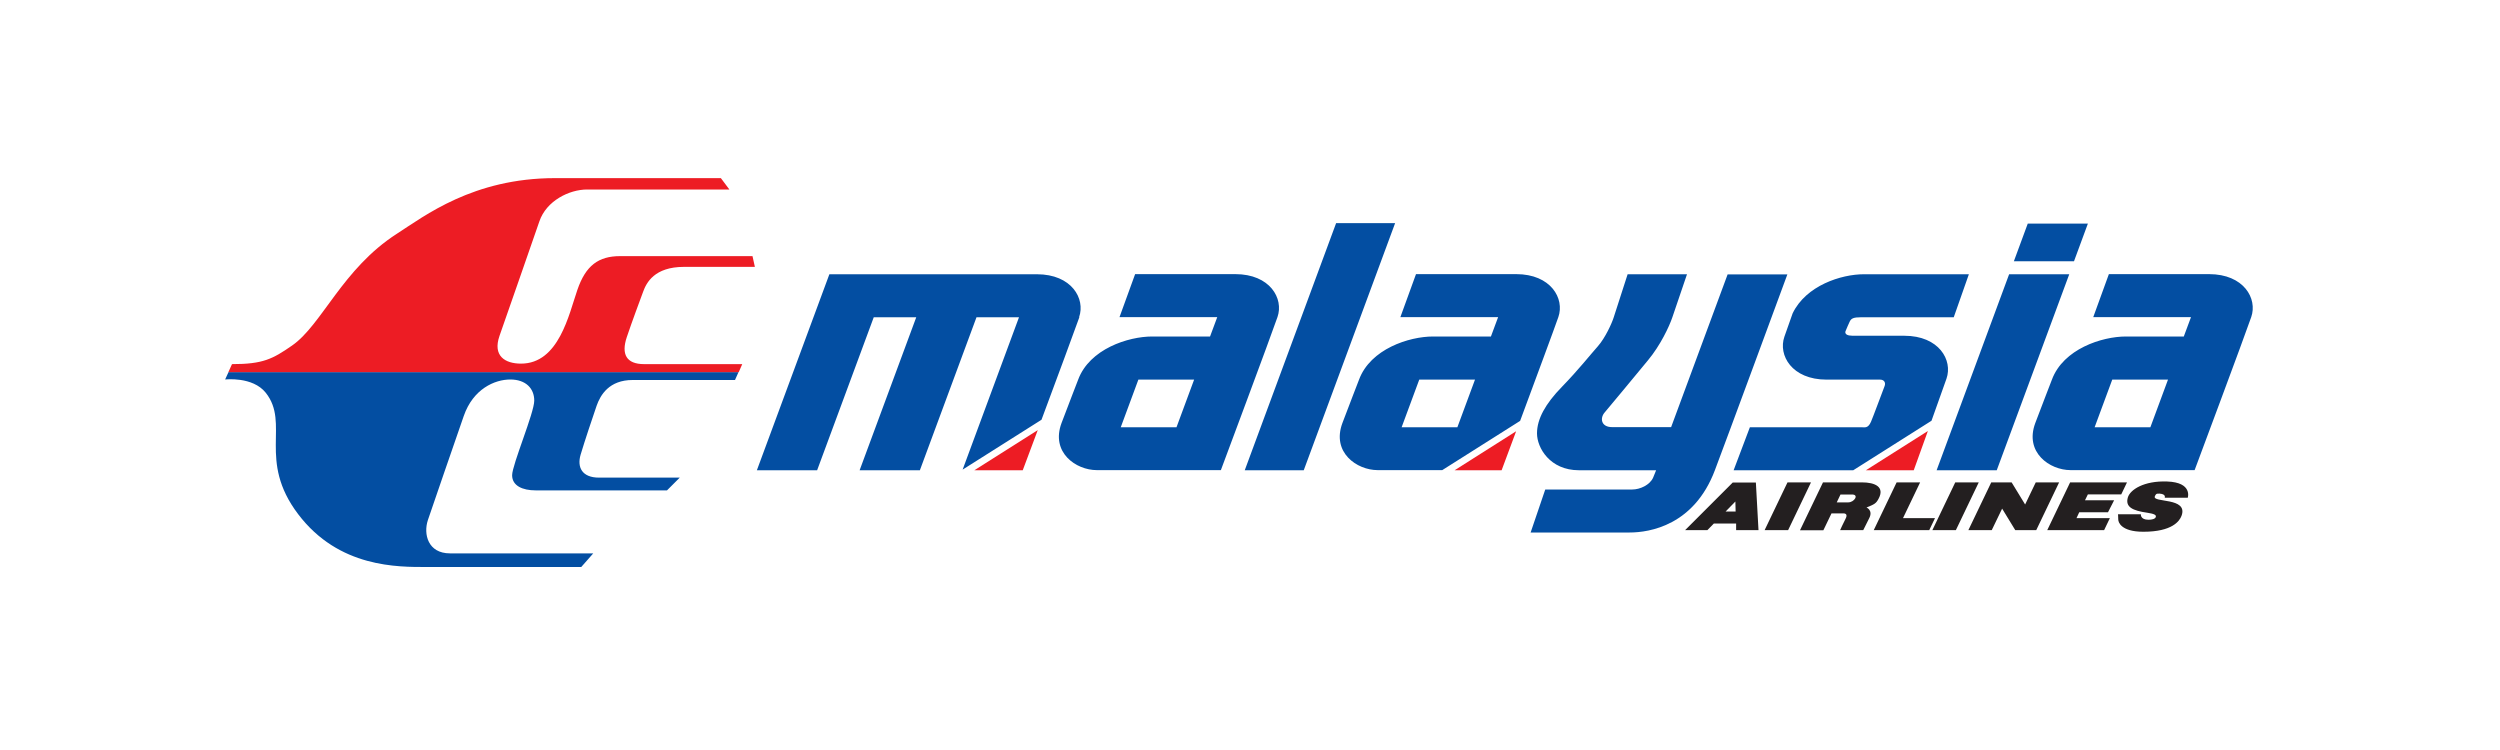
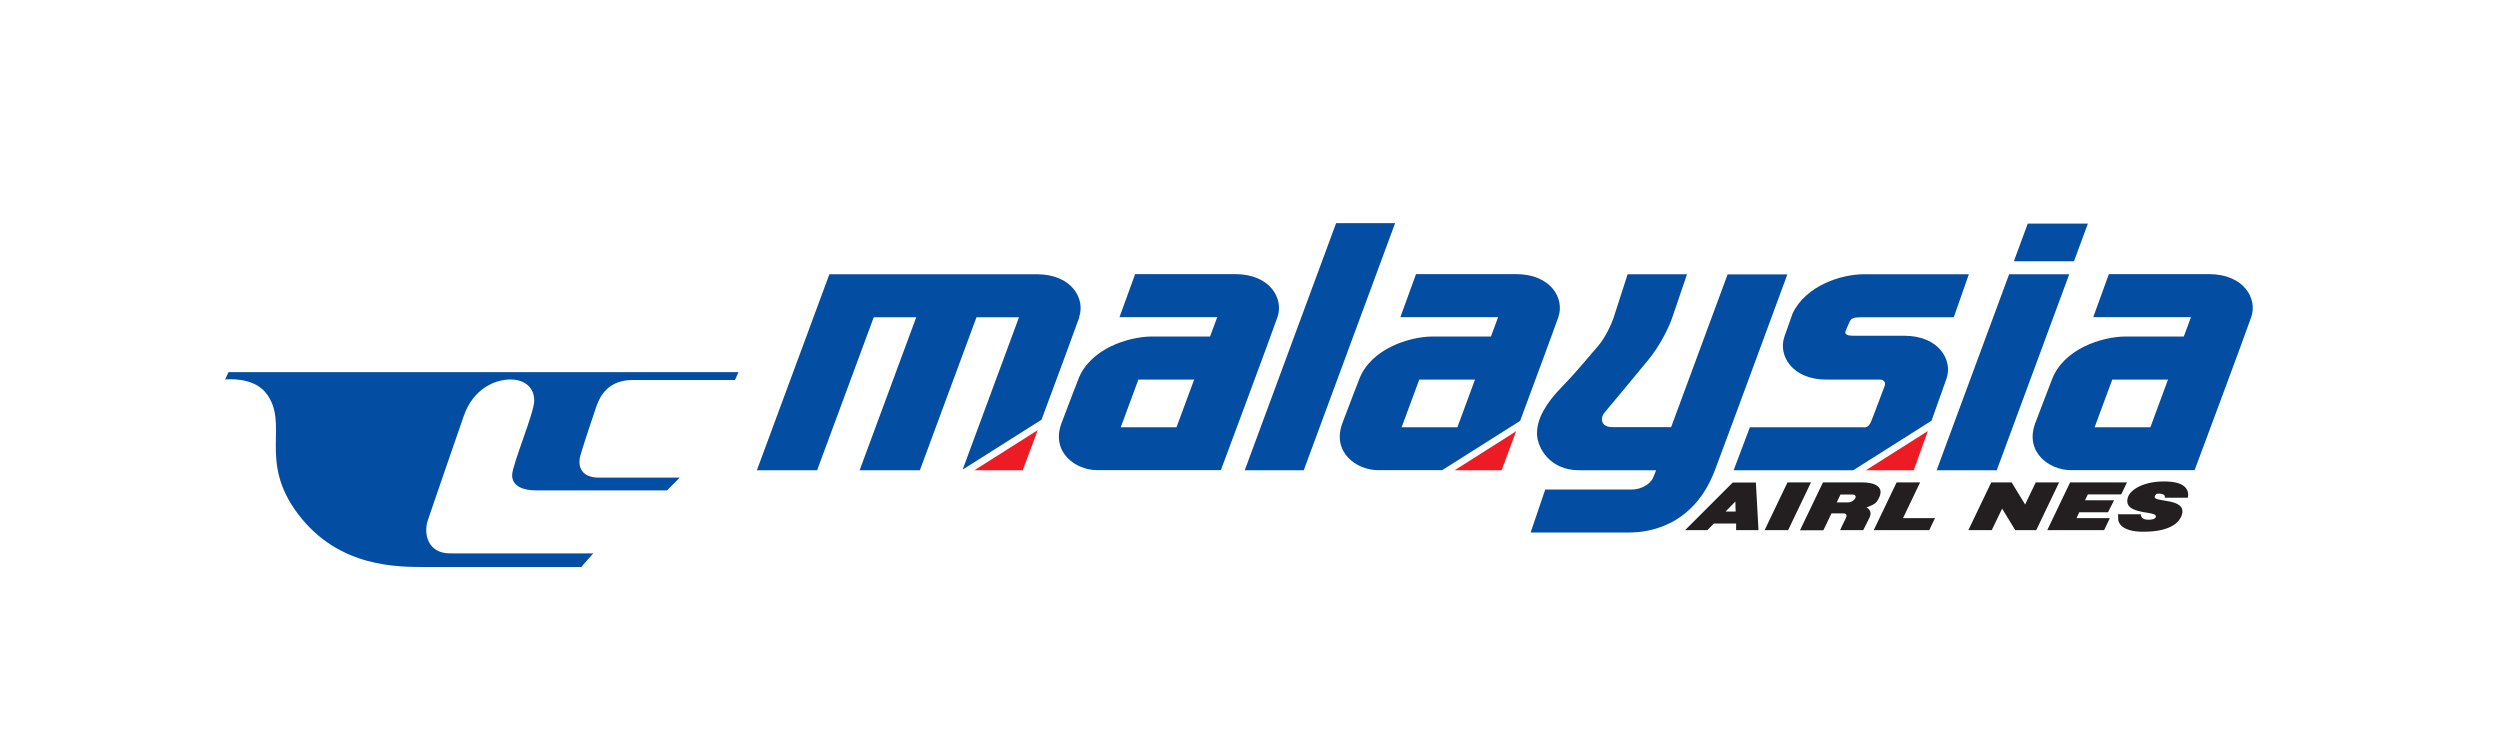
<svg xmlns="http://www.w3.org/2000/svg" id="Layer_1" viewBox="0 0 200 60">
  <defs>
    <style>.cls-1,.cls-2{fill:#231f20;}.cls-3{fill:#ed1c24;}.cls-4,.cls-2{fill-rule:evenodd;}.cls-4,.cls-5{fill:#034ea2;}</style>
  </defs>
  <path class="cls-4" d="M59.08,29.77l-.28.63h-8.19c-1.88,0-2.58,1.2-2.88,2.06-.3.86-.98,2.9-1.28,3.91-.3,1.01.11,1.84,1.47,1.84h6.46l-1.02,1.02h-10.51c-1.05,0-1.88-.37-1.88-1.21s1.77-4.99,1.77-5.97-.68-1.69-1.92-1.69-2.97.75-3.72,2.92c-.75,2.17-2.5,7.22-2.87,8.33s0,2.66,1.77,2.66h11.46l-.96,1.09h-12.35c-2.3,0-7.04.08-10.3-4.23-3.27-4.31-.63-7.24-2.59-9.71-1.05-1.32-3.25-1.06-3.25-1.06l.27-.59h40.81Z" />
-   <path class="cls-3" d="M57.67,14.25l.68.91h-11.38c-1.43,0-3.26.9-3.82,2.55-.56,1.65-2.67,7.65-3.19,9.16-.56,1.61.45,2.22,1.72,2.22,3.03,0,3.83-3.94,4.51-5.9.67-1.96,1.7-2.7,3.42-2.7h10.59l.19.86h-5.67c-2.37,0-3.01,1.27-3.27,1.99-.26.71-.86,2.3-1.31,3.64-.45,1.35-.04,2.15,1.39,2.15h7.85l-.28.64H18.27l.29-.64c2.47,0,3.24-.4,4.81-1.49,2.38-1.65,4.02-6.14,8.38-8.94,2.21-1.42,6.1-4.45,12.65-4.45h13.28Z" />
  <polygon class="cls-3" points="83.02 34.41 81.82 37.62 77.95 37.62 83.02 34.41" />
  <polygon class="cls-3" points="121.29 34.5 120.13 37.62 116.37 37.62 121.29 34.5" />
  <polygon class="cls-3" points="154.23 34.48 153.1 37.62 149.27 37.62 154.23 34.48" />
  <path class="cls-5" d="M148.14,26.86h4.2c2.79,0,3.89,1.96,3.38,3.43-.21.61-.7,1.98-1.2,3.37l-6.26,3.96h-9.57s1.3-3.44,1.3-3.44h8.92c.27,0,.53.11.77-.44.13-.29,1.01-2.66,1.09-2.86.1-.26-.03-.51-.36-.51h-4.28c-2.79,0-3.89-1.96-3.38-3.43.13-.38.37-1.07.66-1.87,1.07-2.23,3.89-3.13,5.7-3.13h8.4l-1.21,3.44h-7.4c-.64,0-.8.1-.92.34-.07.14-.26.58-.34.78-.06.16.05.35.48.35ZM106.89,17.85h4.72l-7.31,19.77h-4.72l7.31-19.77ZM165.54,21.94l-5.8,15.68h-4.81l5.8-15.68h4.81ZM162.22,17.89h4.81l-1.11,3.01h-4.81l1.11-3.01ZM86.35,25.37c-.3.86-1.83,4.98-3.03,8.21l-6.31,3.99,4.51-12.19h-3.4l-4.53,12.24h-4.82l4.53-12.24h-3.4l-4.53,12.24h-4.82l5.8-15.68h16.6c2.79,0,3.89,1.96,3.38,3.43ZM91.07,30.37l-1.41,3.81h4.46l1.41-3.81h-4.46ZM96.8,26.93l.58-1.56h-7.82s1.25-3.44,1.25-3.44h8.01c2.79,0,3.89,1.96,3.38,3.43-.5,1.46-4.53,12.25-4.53,12.25h-9.92c-1.68,0-3.7-1.42-2.83-3.76.77-2.06,1.08-2.79,1.33-3.47.91-2.47,4.02-3.46,5.92-3.46s4.64,0,4.64,0ZM113.54,30.37l-1.41,3.81h4.46l1.41-3.81h-4.46ZM119.27,26.93l.58-1.56h-7.82s1.25-3.44,1.25-3.44h8.01c2.79,0,3.89,1.96,3.38,3.43-.3.87-1.86,5.07-3.06,8.31l-6.23,3.94h-5.16c-1.68,0-3.7-1.42-2.83-3.76.77-2.06,1.08-2.79,1.33-3.47.91-2.47,4.02-3.46,5.92-3.46s4.64,0,4.64,0ZM130.21,21.94h4.75s-.31.9-1.17,3.44c-.25.74-.96,2.25-1.95,3.44-1.12,1.35-3.08,3.73-3.47,4.18-.39.45-.29,1.17.6,1.17h4.72s4.52-12.22,4.52-12.22h4.78s-4.92,13.35-5.8,15.67c-1.66,4.4-5.21,4.98-6.82,4.98h-7.92l1.17-3.44h6.96c.62,0,1.41-.36,1.67-.95.14-.34.24-.59.24-.59h-6.17c-2.33,0-3.36-1.8-3.36-2.95s.67-2.37,2-3.73c1.33-1.37,2.27-2.57,2.87-3.24.59-.67,1.12-1.84,1.27-2.32l1.11-3.44ZM168.98,30.37l-1.41,3.81h4.46l1.41-3.81h-4.46ZM174.7,26.93l.58-1.56h-7.82s1.25-3.44,1.25-3.44h8.01c2.79,0,3.89,1.96,3.38,3.43-.5,1.46-4.53,12.25-4.53,12.25h-9.92c-1.68,0-3.7-1.42-2.83-3.76.77-2.06,1.08-2.79,1.33-3.47.91-2.47,4.02-3.46,5.92-3.46s4.64,0,4.64,0Z" />
  <polygon class="cls-1" points="143 38.59 144.88 38.59 143.05 42.41 141.17 42.41 143 38.59" />
-   <polygon class="cls-1" points="156.42 38.59 158.3 38.59 156.47 42.41 154.59 42.41 156.42 38.59" />
  <path class="cls-1" d="M138.85,40.92l-.02-.8-.78.8h.8ZM134.81,42.41l3.81-3.81h1.85l.21,3.81h-1.79v-.53h-1.78l-.52.53h-1.79Z" />
  <polygon class="cls-1" points="151.73 38.59 153.61 38.59 152.24 41.45 154.8 41.45 154.34 42.41 149.9 42.41 151.73 38.59" />
  <polygon class="cls-1" points="162.86 38.59 164.73 38.59 162.9 42.41 161.22 42.41 160.17 40.69 159.34 42.41 157.47 42.41 159.3 38.59 160.93 38.59 162.01 40.36 162.86 38.59" />
  <polygon class="cls-1" points="166.12 41.45 168.79 41.45 168.33 42.41 163.78 42.41 165.61 38.59 170.16 38.59 169.7 39.55 167.03 39.55 166.8 40.02 169.13 40.02 168.64 40.98 166.34 40.98 166.12 41.45" />
  <path class="cls-2" d="M173.18,39.82h1.84s.41-1.23-1.65-1.3c-1.86-.07-2.96.66-3.14,1.27-.23.77.37,1.06,1.56,1.23.52.08.74.17.67.35-.06.15-.31.21-.58.21-.67,0-.61-.44-.61-.44h-1.83s.02.21.02.42.22.98,2.01.98c2.3,0,2.89-.85,3.05-1.27.57-1.52-2.38-1.02-2.13-1.57.07-.16.1-.23.38-.21.56.04.4.35.4.35Z" />
  <path class="cls-1" d="M147.24,39.56l-.3.63h.92c.48,0,.89-.63.3-.63h-.91ZM145.83,38.59h3.12c1.07,0,1.85.37,1.33,1.32-.2.37-.32.43-.96.69,0,0,.54.22.22.85l-.48.96h-1.85s.28-.62.43-.9.09-.44-.17-.44h-.95l-.65,1.35h-1.87l1.83-3.81Z" />
</svg>